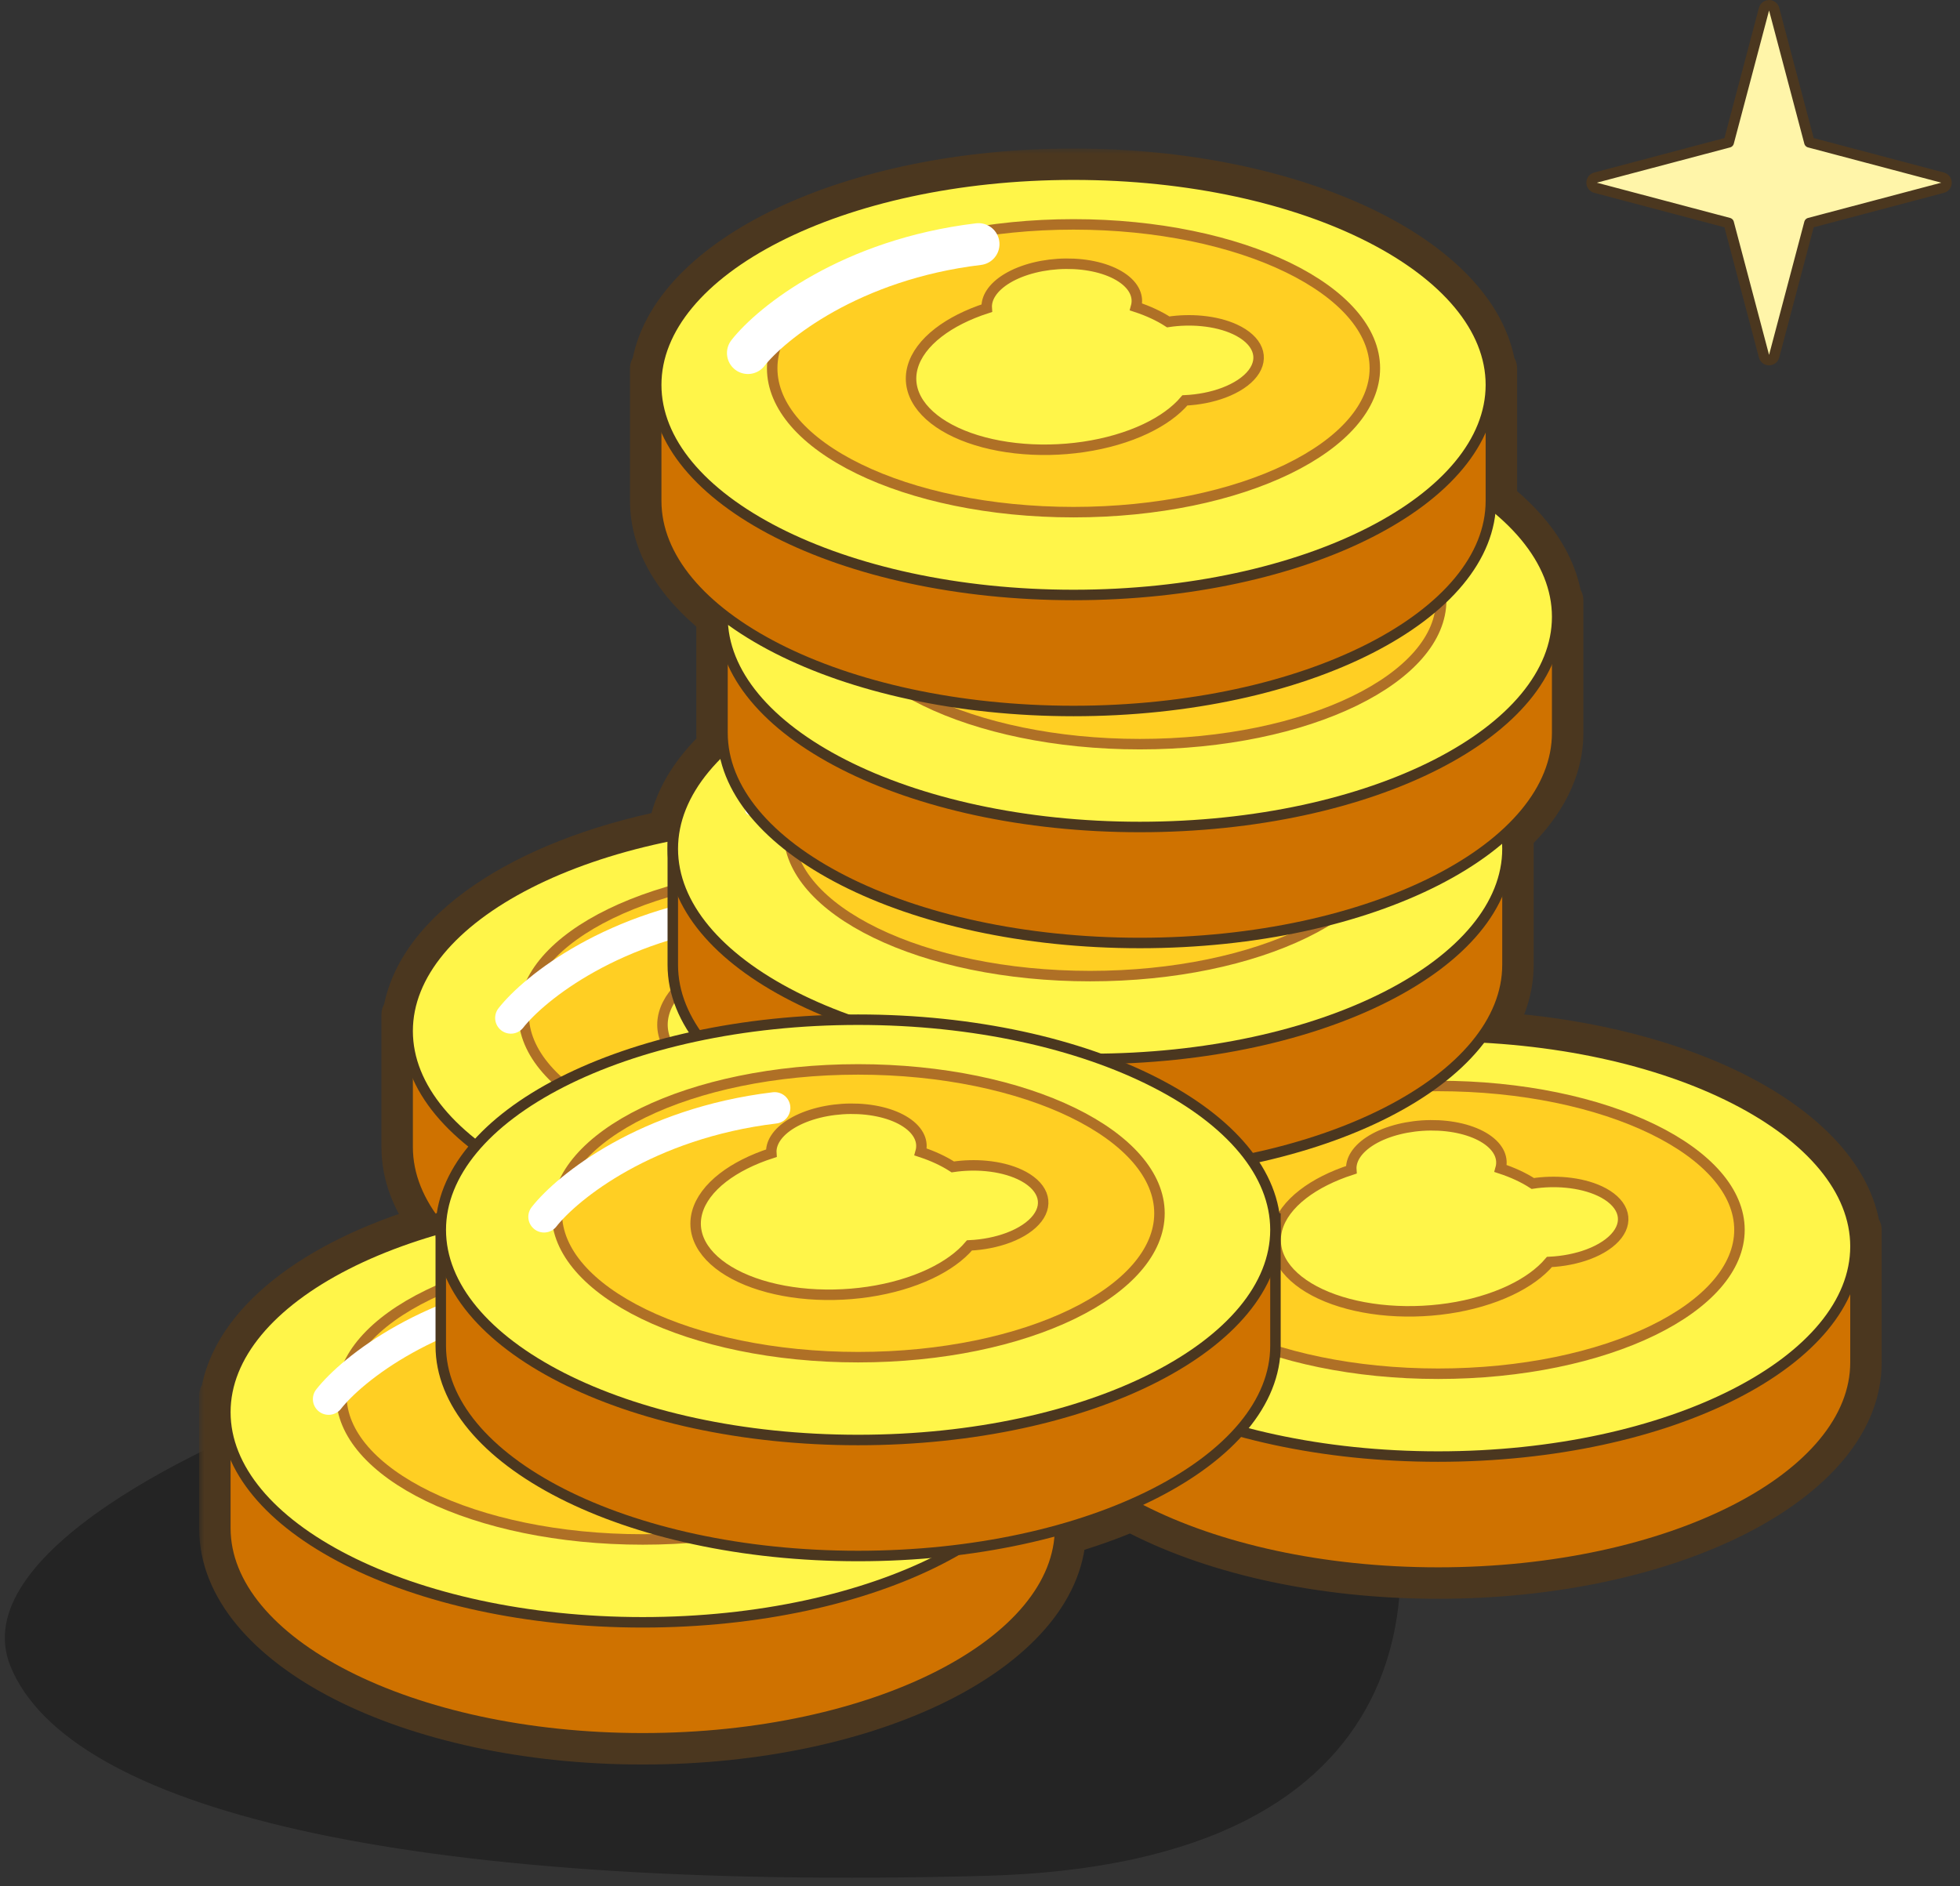
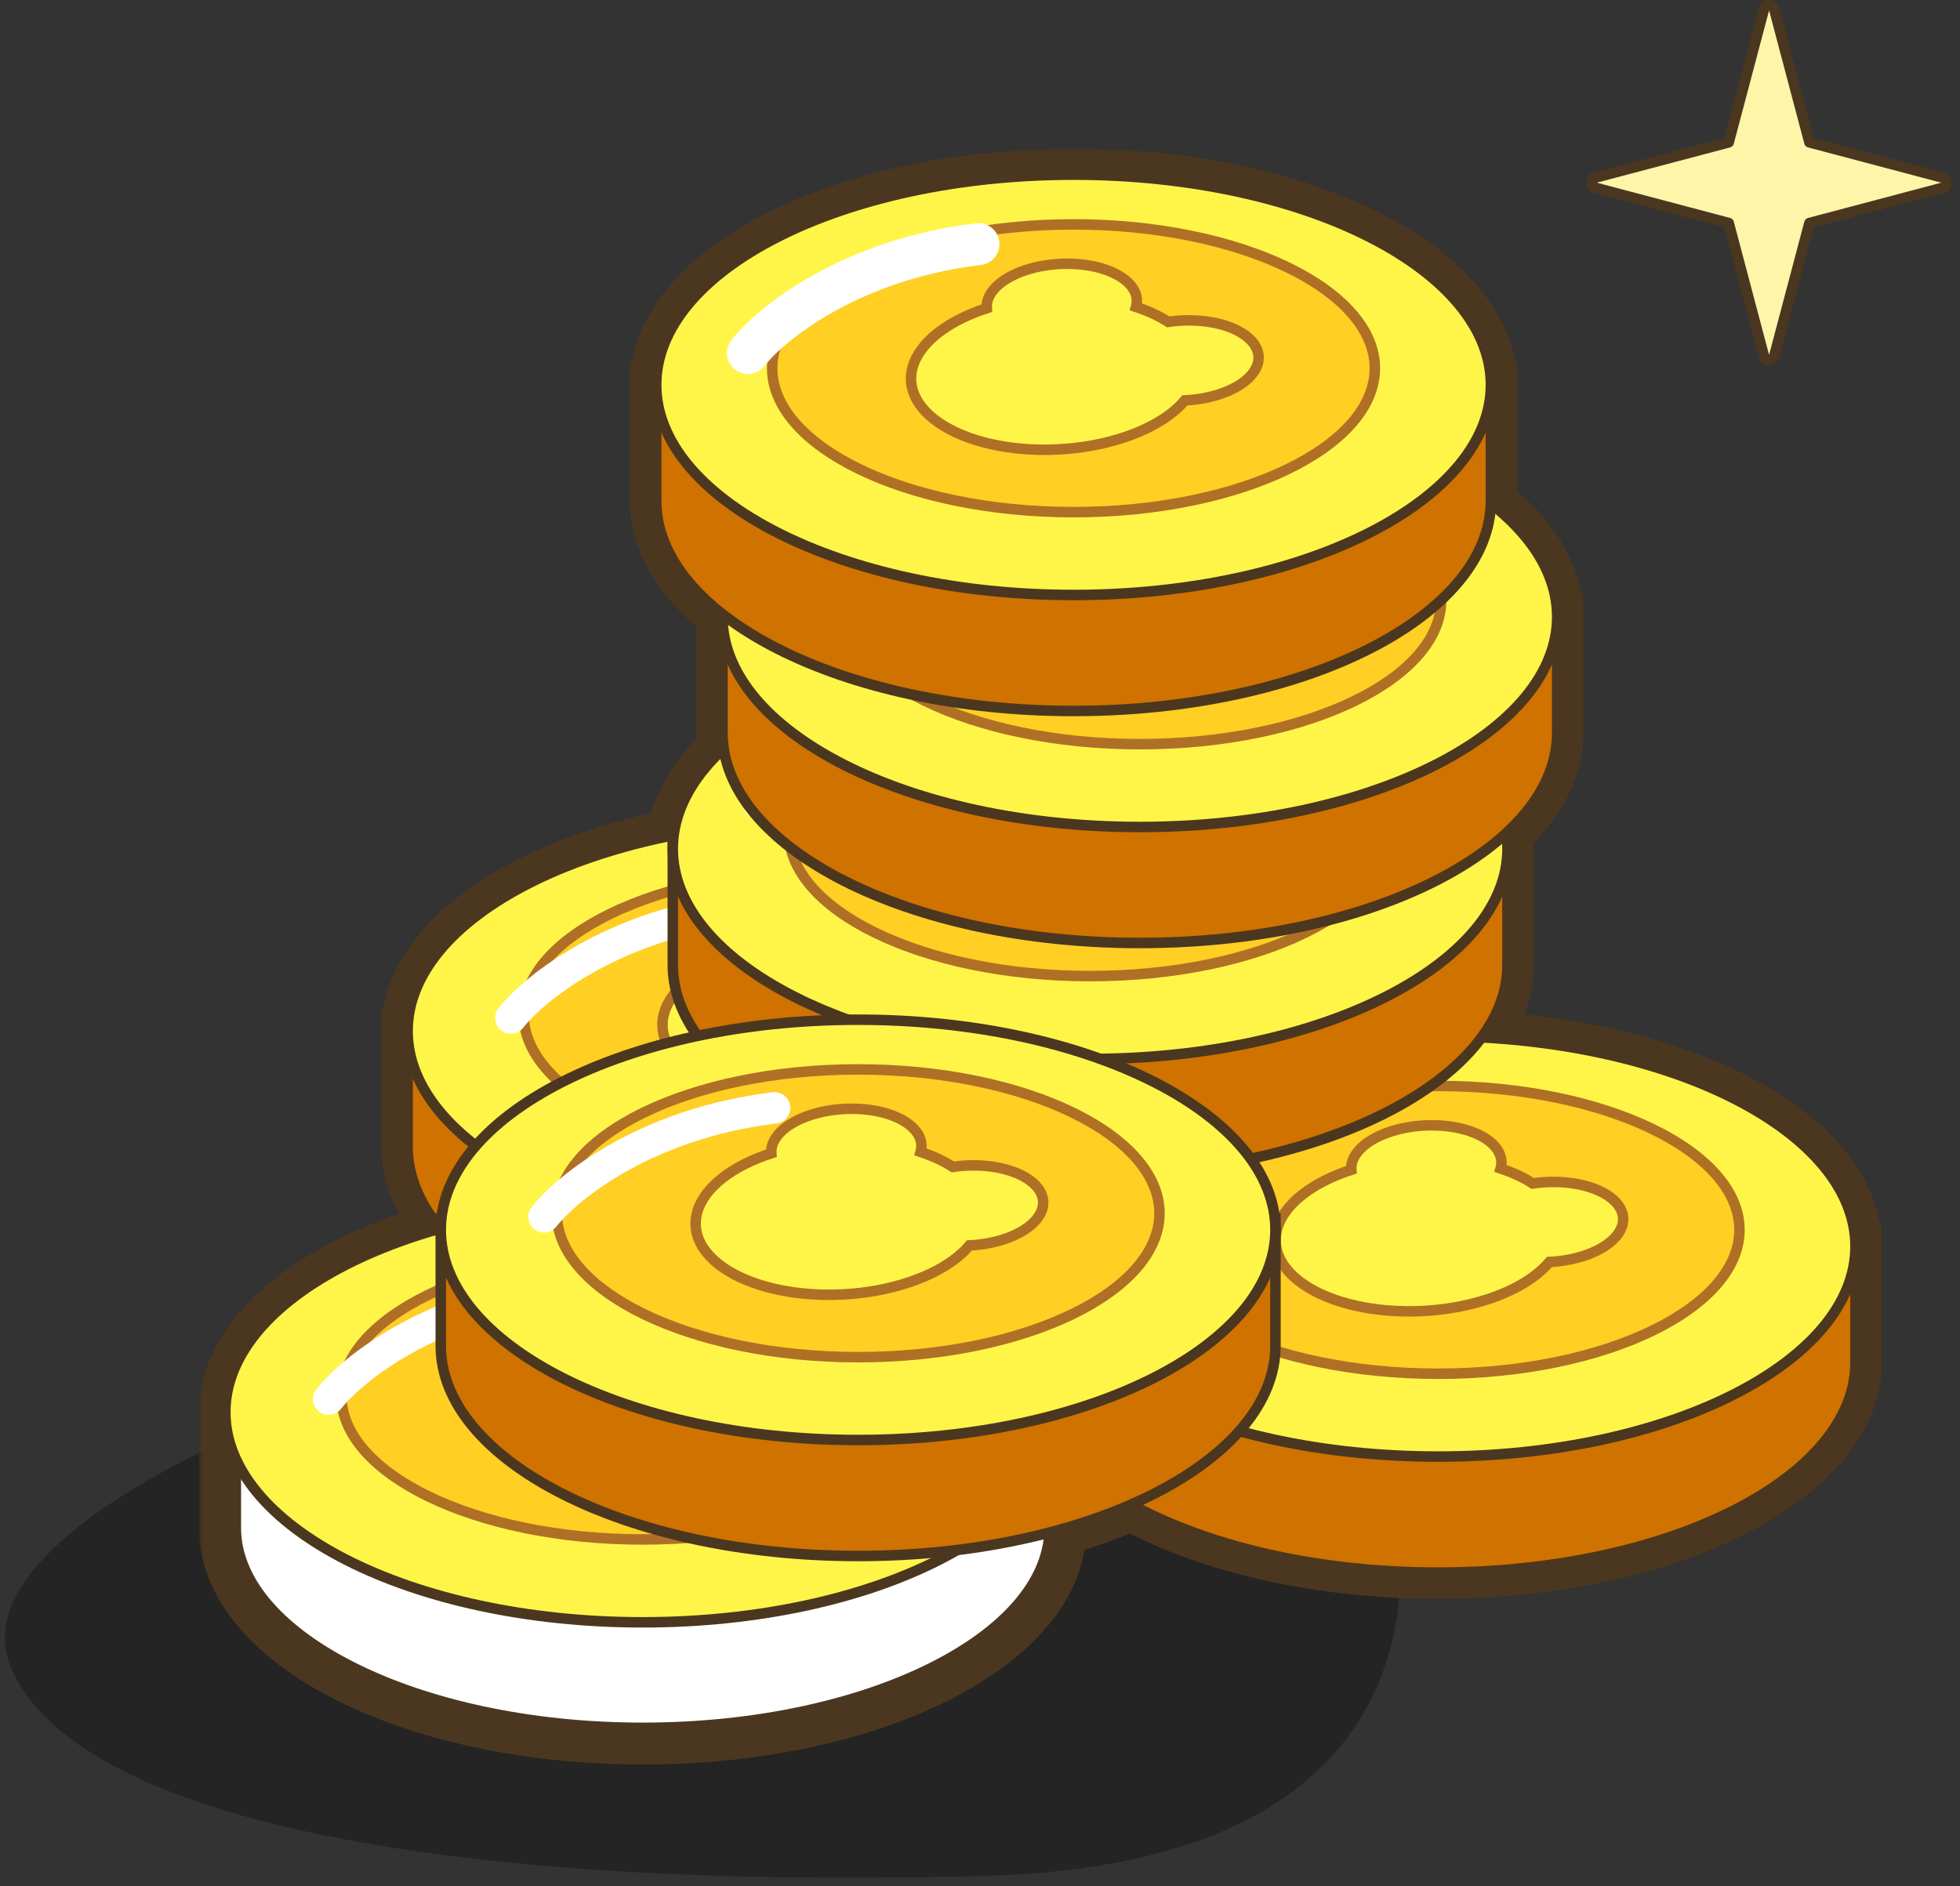
<svg xmlns="http://www.w3.org/2000/svg" width="187" height="180" viewBox="0 0 187 180" fill="none">
  <rect x="0" y="0" width="187" height="180" fill="#333333" stroke="none" />
  <path opacity="0.3" d="M1 159C-3.346 148.332 19.593 137.437 32.041 133.156C32.35 133.05 32.667 133 32.993 133H128.059C129.24 133 130.318 133.685 130.75 134.784C136.761 150.106 137.069 177.846 94 179C38 180.5 6.5 172.5 1 159Z" fill="black" />
  <mask id="path-2-outside-1_22057_76" maskUnits="userSpaceOnUse" x="19" y="14.172" width="161" height="155" fill="black">
    <rect fill="white" x="19" y="14.172" width="161" height="155" />
    <path fill-rule="evenodd" clip-rule="evenodd" d="M142.743 47.795V36.726V35.146H142.625C141.043 24.533 123.649 16.172 102.426 16.172C81.201 16.172 63.808 24.533 62.226 35.146H62.108V36.726V47.795C62.108 51.865 64.429 55.659 68.433 58.851V58.862V69.931C68.433 70.37 68.46 70.806 68.513 71.239C65.94 73.666 64.298 76.387 63.829 79.278C49.841 82.111 39.7 88.821 38.51 96.807H38.392V98.386V109.455C38.392 112.1 39.372 114.628 41.157 116.95C29.949 120.255 22.152 126.233 21.117 133.173H21V134.753V145.822C21 157.174 39.051 166.376 61.317 166.376C83.238 166.376 101.073 157.457 101.622 146.35C103.856 145.708 105.958 144.962 107.903 144.123C115.252 148.087 125.664 150.561 137.209 150.561C159.476 150.561 177.527 141.359 177.527 130.007V118.939V117.359H177.409C175.955 107.604 161.144 99.752 142.279 98.546C143.606 96.508 144.325 94.328 144.325 92.063V80.995V79.611C147.351 76.726 149.067 73.431 149.067 69.931V58.862V57.282H148.95C148.432 53.811 146.224 50.581 142.743 47.805L142.743 47.795Z" />
  </mask>
  <path fill-rule="evenodd" clip-rule="evenodd" d="M142.743 47.795V36.726V35.146H142.625C141.043 24.533 123.649 16.172 102.426 16.172C81.201 16.172 63.808 24.533 62.226 35.146H62.108V36.726V47.795C62.108 51.865 64.429 55.659 68.433 58.851V58.862V69.931C68.433 70.37 68.46 70.806 68.513 71.239C65.94 73.666 64.298 76.387 63.829 79.278C49.841 82.111 39.7 88.821 38.51 96.807H38.392V98.386V109.455C38.392 112.1 39.372 114.628 41.157 116.95C29.949 120.255 22.152 126.233 21.117 133.173H21V134.753V145.822C21 157.174 39.051 166.376 61.317 166.376C83.238 166.376 101.073 157.457 101.622 146.35C103.856 145.708 105.958 144.962 107.903 144.123C115.252 148.087 125.664 150.561 137.209 150.561C159.476 150.561 177.527 141.359 177.527 130.007V118.939V117.359H177.409C175.955 107.604 161.144 99.752 142.279 98.546C143.606 96.508 144.325 94.328 144.325 92.063V80.995V79.611C147.351 76.726 149.067 73.431 149.067 69.931V58.862V57.282H148.95C148.432 53.811 146.224 50.581 142.743 47.805L142.743 47.795Z" fill="white" />
  <path d="M142.743 47.795L144.743 47.796V47.795H142.743ZM142.743 35.146H144.743C144.743 34.041 143.847 33.146 142.743 33.146V35.146ZM142.625 35.146L140.647 35.441C140.793 36.421 141.635 37.146 142.625 37.146V35.146ZM62.226 35.146V37.146C63.216 37.146 64.058 36.421 64.204 35.441L62.226 35.146ZM62.108 35.146V33.146C61.004 33.146 60.108 34.041 60.108 35.146H62.108ZM68.433 58.851H70.433C70.433 58.242 70.155 57.667 69.679 57.287L68.433 58.851ZM68.513 71.239L69.885 72.693C70.348 72.257 70.576 71.626 70.498 70.994L68.513 71.239ZM63.829 79.278L64.226 81.238C65.042 81.073 65.67 80.42 65.803 79.598L63.829 79.278ZM38.51 96.807V98.807C39.5 98.807 40.342 98.081 40.488 97.102L38.51 96.807ZM38.392 96.807V94.807C37.288 94.807 36.392 95.702 36.392 96.807H38.392ZM41.157 116.95L41.722 118.868C42.355 118.681 42.855 118.195 43.059 117.568C43.262 116.941 43.144 116.254 42.742 115.731L41.157 116.95ZM21.117 133.173V135.173C22.108 135.173 22.949 134.448 23.095 133.468L21.117 133.173ZM21 133.173V131.173C19.895 131.173 19 132.069 19 133.173H21ZM101.622 146.35L101.07 144.427C100.247 144.663 99.666 145.396 99.624 146.251L101.622 146.35ZM107.903 144.123L108.852 142.362C108.314 142.072 107.672 142.044 107.11 142.286L107.903 144.123ZM177.527 117.359H179.527C179.527 116.254 178.631 115.359 177.527 115.359V117.359ZM177.409 117.359L175.431 117.654C175.577 118.634 176.419 119.359 177.409 119.359V117.359ZM142.279 98.546L140.603 97.454C140.215 98.05 140.173 98.807 140.491 99.442C140.81 100.078 141.442 100.496 142.151 100.542L142.279 98.546ZM144.325 79.611L142.945 78.163C142.549 78.54 142.325 79.064 142.325 79.611H144.325ZM149.067 57.282H151.067C151.067 56.178 150.172 55.282 149.067 55.282V57.282ZM148.95 57.282L146.972 57.577C147.118 58.557 147.959 59.282 148.95 59.282V57.282ZM142.743 47.805L140.743 47.804C140.742 48.413 141.02 48.989 141.496 49.369L142.743 47.805ZM142.743 36.726H140.743V47.795H142.743H144.743V36.726H142.743ZM142.743 35.146H140.743V36.726H142.743H144.743V35.146H142.743ZM142.625 35.146V37.146H142.743V35.146V33.146H142.625V35.146ZM102.426 16.172V18.172C112.797 18.172 122.149 20.218 129.034 23.486C136.018 26.801 140.004 31.127 140.647 35.441L142.625 35.146L144.604 34.851C143.664 28.552 138.163 23.391 130.749 19.872C123.235 16.306 113.278 14.172 102.426 14.172V16.172ZM62.226 35.146L64.204 35.441C64.847 31.127 68.833 26.801 75.817 23.486C82.702 20.218 92.054 18.172 102.426 18.172V16.172V14.172C91.573 14.172 81.616 16.306 74.102 19.872C66.688 23.391 61.187 28.552 60.247 34.851L62.226 35.146ZM62.108 35.146V37.146H62.226V35.146V33.146H62.108V35.146ZM62.108 36.726H64.108V35.146H62.108H60.108V36.726H62.108ZM62.108 47.795H64.108V36.726H62.108H60.108V47.795H62.108ZM68.433 58.851L69.679 57.287C65.956 54.318 64.108 51.043 64.108 47.795H62.108H60.108C60.108 52.686 62.902 56.999 67.186 60.415L68.433 58.851ZM68.433 58.862H70.433V58.851H68.433H66.433V58.862H68.433ZM68.433 69.931H70.433V58.862H68.433H66.433V69.931H68.433ZM68.513 71.239L70.498 70.994C70.454 70.642 70.433 70.288 70.433 69.931H68.433H66.433C66.433 70.452 66.465 70.97 66.528 71.483L68.513 71.239ZM63.829 79.278L65.803 79.598C66.183 77.255 67.537 74.909 69.885 72.693L68.513 71.239L67.14 69.784C64.344 72.423 62.413 75.519 61.855 78.958L63.829 79.278ZM38.51 96.807L40.488 97.102C40.97 93.869 43.316 90.621 47.499 87.761C51.657 84.919 57.421 82.617 64.226 81.238L63.829 79.278L63.432 77.318C56.249 78.773 49.949 81.241 45.242 84.459C40.56 87.66 37.24 91.759 36.532 96.512L38.51 96.807ZM38.392 96.807V98.807H38.51V96.807V94.807H38.392V96.807ZM38.392 98.386H40.392V96.807H38.392H36.392V98.386H38.392ZM38.392 109.455H40.392V98.386H38.392H36.392V109.455H38.392ZM41.157 116.95L42.742 115.731C41.173 113.689 40.392 111.579 40.392 109.455H38.392H36.392C36.392 112.621 37.571 115.566 39.571 118.168L41.157 116.95ZM21.117 133.173L23.095 133.468C23.514 130.66 25.335 127.842 28.569 125.262C31.795 122.689 36.294 120.469 41.722 118.868L41.157 116.95L40.591 115.031C34.811 116.736 29.808 119.157 26.075 122.135C22.35 125.106 19.755 128.746 19.139 132.879L21.117 133.173ZM21 133.173V135.173H21.117V133.173V131.173H21V133.173ZM21 134.753H23V133.173H21H19V134.753H21ZM21 145.822H23V134.753H21H19V145.822H21ZM61.317 166.376V164.376C50.433 164.376 40.677 162.122 33.717 158.574C26.648 154.97 23 150.353 23 145.822H21H19C19 152.643 24.378 158.303 31.9 162.138C39.532 166.028 49.935 168.376 61.317 168.376V166.376ZM101.622 146.35L99.624 146.251C99.404 150.708 95.638 155.23 88.592 158.738C81.654 162.192 72.032 164.376 61.317 164.376V166.376V168.376C72.524 168.376 82.779 166.1 90.375 162.319C97.864 158.59 103.29 153.099 103.619 146.448L101.622 146.35ZM107.903 144.123L107.11 142.286C105.25 143.089 103.229 143.808 101.07 144.427L101.622 146.35L102.173 148.272C104.483 147.609 106.666 146.834 108.695 145.959L107.903 144.123ZM137.209 150.561V148.561C125.919 148.561 115.849 146.137 108.852 142.362L107.903 144.123L106.953 145.883C114.656 150.038 125.41 152.561 137.209 152.561V150.561ZM177.527 130.007H175.527C175.527 134.538 171.879 139.155 164.81 142.759C157.849 146.308 148.094 148.561 137.209 148.561V150.561V152.561C148.591 152.561 158.995 150.214 166.626 146.323C174.149 142.488 179.527 136.828 179.527 130.007H177.527ZM177.527 118.939H175.527V130.007H177.527H179.527V118.939H177.527ZM177.527 117.359H175.527V118.939H177.527H179.527V117.359H177.527ZM177.409 117.359V119.359H177.527V117.359V115.359H177.409V117.359ZM142.279 98.546L142.151 100.542C151.363 101.131 159.492 103.34 165.431 106.511C171.442 109.72 174.841 113.695 175.431 117.654L177.409 117.359L179.388 117.064C178.523 111.268 173.79 106.439 167.315 102.982C160.77 99.487 152.06 97.167 142.407 96.55L142.279 98.546ZM144.325 92.063H142.325C142.325 93.886 141.751 95.692 140.603 97.454L142.279 98.546L143.955 99.637C145.462 97.323 146.325 94.77 146.325 92.063H144.325ZM144.325 80.995H142.325V92.063H144.325H146.325V80.995H144.325ZM144.325 79.611H142.325V80.995H144.325H146.325V79.611H144.325ZM149.067 69.931H147.067C147.067 72.729 145.703 75.534 142.945 78.163L144.325 79.611L145.705 81.058C148.999 77.918 151.067 74.132 151.067 69.931H149.067ZM149.067 58.862H147.067V69.931H149.067H151.067V58.862H149.067ZM149.067 57.282H147.067V58.862H149.067H151.067V57.282H149.067ZM148.95 57.282V59.282H149.067V57.282V55.282H148.95V57.282ZM142.743 47.805L141.496 49.369C144.731 51.949 146.553 54.768 146.972 57.577L148.95 57.282L150.928 56.987C150.312 52.854 147.716 49.213 143.99 46.242L142.743 47.805ZM142.743 47.795L140.743 47.793L140.743 47.804L142.743 47.805L144.743 47.807L144.743 47.796L142.743 47.795Z" fill="#4B371F" mask="url(#path-2-outside-1_22057_76)" />
  <path d="M118.527 97.303V109.451C118.527 114.841 114.23 119.849 106.991 123.54C99.779 127.217 89.78 129.505 78.71 129.505C67.639 129.505 57.64 127.217 50.428 123.54C43.189 119.849 38.892 114.841 38.892 109.451V97.303H118.527Z" fill="#CF7200" stroke="#4B371F" />
  <path d="M78.71 78.33C89.781 78.33 99.779 80.619 106.991 84.296C114.23 87.987 118.527 92.994 118.527 98.384C118.527 103.773 114.23 108.782 106.991 112.473C99.779 116.149 89.781 118.437 78.71 118.438C67.638 118.438 57.64 116.149 50.428 112.473C43.189 108.782 38.892 103.773 38.892 98.384C38.892 92.994 43.189 87.987 50.428 84.296C57.64 80.619 67.638 78.33 78.71 78.33Z" fill="#FFF549" stroke="#4B371F" />
  <path d="M78.71 83.072C86.728 83.072 93.963 84.654 99.174 87.189C104.419 89.741 107.46 93.171 107.46 96.802C107.46 100.433 104.419 103.862 99.174 106.414C93.963 108.949 86.728 110.531 78.71 110.531C70.692 110.531 63.457 108.949 58.246 106.414C53.001 103.862 49.96 100.433 49.96 96.802C49.96 93.171 53.001 89.741 58.246 87.189C63.457 84.654 70.692 83.072 78.71 83.072Z" fill="#FFCF23" stroke="#AF7026" />
  <path d="M94.123 93.095C95.183 93.588 95.913 94.254 96.213 95.004C96.513 95.753 96.37 96.551 95.802 97.289C95.235 98.027 94.27 98.671 93.037 99.134C91.925 99.552 90.643 99.804 89.332 99.867C88.461 100.896 87.178 101.826 85.577 102.583C83.868 103.392 81.848 103.981 79.688 104.302C77.528 104.623 75.29 104.665 73.168 104.425C71.046 104.186 69.101 103.671 67.497 102.925C65.894 102.179 64.679 101.224 63.958 100.14C63.237 99.057 63.03 97.878 63.354 96.703C63.678 95.528 64.524 94.392 65.82 93.392C67.034 92.454 68.61 91.661 70.427 91.072C70.394 90.6 70.525 90.123 70.815 89.664C71.153 89.131 71.697 88.635 72.411 88.21C73.126 87.785 73.994 87.441 74.955 87.202C75.916 86.963 76.948 86.835 77.979 86.826C79.011 86.817 80.018 86.927 80.931 87.15C81.845 87.372 82.643 87.701 83.271 88.114C83.9 88.527 84.344 89.014 84.572 89.542C84.769 89.998 84.801 90.474 84.669 90.948C85.837 91.331 86.873 91.813 87.742 92.377C88.8 92.219 89.896 92.188 90.948 92.288C92.138 92.402 93.231 92.679 94.123 93.095Z" fill="#FFF549" stroke="#AF7026" />
  <path d="M48.741 97.136C50.982 94.284 58.519 88.211 70.743 86.742" stroke="white" stroke-width="3" stroke-linecap="round" stroke-linejoin="round" />
  <path d="M177.027 117.857V130.006C177.027 135.395 172.731 140.404 165.491 144.095C158.279 147.771 148.281 150.06 137.21 150.06C126.139 150.06 116.141 147.771 108.929 144.095C101.689 140.404 97.393 135.395 97.393 130.006V117.857H177.027Z" fill="#CF7200" stroke="#4B371F" />
  <path d="M137.21 98.883C148.281 98.883 158.279 101.172 165.491 104.849C172.73 108.539 177.027 113.547 177.027 118.937C177.027 124.326 172.731 129.335 165.491 133.025C158.279 136.702 148.281 138.99 137.21 138.99C126.139 138.99 116.141 136.702 108.929 133.025C101.689 129.335 97.393 124.326 97.393 118.937C97.393 113.547 101.689 108.539 108.929 104.849C116.141 101.172 126.139 98.883 137.21 98.883Z" fill="#FFF549" stroke="#4B371F" />
  <path d="M137.209 103.627C145.227 103.627 152.462 105.209 157.673 107.744C162.918 110.296 165.959 113.726 165.959 117.356C165.959 120.987 162.918 124.417 157.673 126.969C152.462 129.504 145.227 131.086 137.209 131.086C129.191 131.086 121.956 129.504 116.745 126.969C111.5 124.417 108.459 120.987 108.459 117.356C108.459 113.726 111.5 110.296 116.745 107.744C121.956 105.209 129.191 103.627 137.209 103.627Z" fill="#FFCF23" stroke="#AF7026" />
  <path d="M152.622 113.649C153.683 114.143 154.412 114.809 154.712 115.558C155.012 116.308 154.869 117.105 154.301 117.843C153.734 118.581 152.769 119.225 151.536 119.689C150.424 120.106 149.142 120.359 147.831 120.421C146.96 121.451 145.677 122.38 144.076 123.138C142.367 123.946 140.347 124.536 138.187 124.857C136.027 125.177 133.79 125.22 131.667 124.98C129.545 124.74 127.6 124.225 125.996 123.479C124.393 122.733 123.178 121.778 122.457 120.695C121.736 119.612 121.529 118.433 121.853 117.258C122.177 116.083 123.023 114.947 124.319 113.947C125.533 113.009 127.109 112.216 128.926 111.626C128.892 111.155 129.024 110.678 129.314 110.219C129.652 109.686 130.196 109.19 130.91 108.765C131.625 108.34 132.493 107.996 133.454 107.757C134.415 107.518 135.447 107.39 136.478 107.381C137.51 107.372 138.517 107.482 139.431 107.704C140.344 107.927 141.142 108.256 141.77 108.669C142.399 109.082 142.842 109.569 143.071 110.097C143.267 110.552 143.3 111.029 143.168 111.502C144.336 111.886 145.372 112.368 146.24 112.932C147.299 112.773 148.395 112.742 149.447 112.843C150.637 112.957 151.73 113.234 152.622 113.649Z" fill="#FFF549" stroke="#AF7026" />
  <path d="M104.797 115.246C107.038 112.393 114.575 106.321 126.798 104.852" stroke="white" stroke-linecap="round" stroke-linejoin="round" />
  <path d="M143.825 79.914V92.062C143.825 97.452 139.528 102.461 132.289 106.151C125.077 109.828 115.079 112.116 104.008 112.116C92.937 112.116 82.939 109.828 75.727 106.151C68.487 102.461 64.19 97.452 64.19 92.062V79.914H143.825Z" fill="#CF7200" stroke="#4B371F" />
  <path d="M104.008 60.94C115.079 60.94 125.077 63.228 132.289 66.905C139.528 70.596 143.825 75.604 143.825 80.993C143.825 86.383 139.528 91.391 132.289 95.082C125.077 98.759 115.079 101.047 104.008 101.047C92.937 101.047 82.939 98.759 75.727 95.082C68.487 91.391 64.19 86.383 64.19 80.993C64.191 75.604 68.487 70.596 75.727 66.905C82.939 63.229 92.937 60.94 104.008 60.94Z" fill="#FFF549" stroke="#4B371F" />
  <path d="M104.008 65.684C112.026 65.684 119.261 67.266 124.472 69.801C129.717 72.353 132.758 75.782 132.758 79.413C132.758 83.044 129.717 86.474 124.472 89.025C119.261 91.561 112.026 93.143 104.008 93.143C95.99 93.143 88.756 91.561 83.544 89.025C78.299 86.474 75.258 83.044 75.258 79.413C75.258 75.782 78.299 72.353 83.544 69.801C88.756 67.266 95.99 65.684 104.008 65.684Z" fill="#FFCF23" stroke="#AF7026" />
  <path d="M119.421 75.7C120.482 76.194 121.211 76.86 121.511 77.609C121.812 78.359 121.668 79.156 121.101 79.894C120.533 80.632 119.568 81.276 118.336 81.739C117.224 82.157 115.941 82.409 114.631 82.472C113.759 83.502 112.476 84.431 110.875 85.189C109.166 85.997 107.146 86.587 104.986 86.907C102.826 87.228 100.589 87.271 98.467 87.031C96.344 86.791 94.399 86.276 92.796 85.53C91.192 84.784 89.978 83.829 89.256 82.746C88.535 81.663 88.329 80.484 88.653 79.309C88.977 78.134 89.822 76.998 91.118 75.997C92.333 75.06 93.908 74.266 95.726 73.677C95.692 73.206 95.823 72.729 96.114 72.27C96.451 71.737 96.995 71.24 97.71 70.816C98.424 70.391 99.292 70.047 100.253 69.808C101.214 69.569 102.246 69.441 103.278 69.432C104.309 69.423 105.316 69.533 106.23 69.755C107.143 69.977 107.941 70.306 108.569 70.719C109.198 71.132 109.642 71.62 109.87 72.148C110.067 72.603 110.099 73.08 109.967 73.553C111.135 73.937 112.171 74.419 113.04 74.982C114.098 74.824 115.194 74.793 116.246 74.894C117.436 75.007 118.53 75.285 119.421 75.7Z" fill="#FFF549" stroke="#AF7026" />
  <path d="M71.596 77.302C73.837 74.45 81.374 68.377 93.598 66.908" stroke="white" stroke-linecap="round" stroke-linejoin="round" />
-   <path d="M101.135 133.672V145.82C101.135 151.21 96.838 156.219 89.599 159.909C82.387 163.586 72.388 165.874 61.317 165.874C50.246 165.874 40.248 163.586 33.036 159.909C25.797 156.219 21.5 151.21 21.5 145.82V133.672H101.135Z" fill="#CF7200" stroke="#4B371F" />
  <path d="M61.317 114.699C72.388 114.699 82.387 116.988 89.599 120.665C96.838 124.356 101.135 129.364 101.135 134.753C101.135 140.142 96.838 145.151 89.599 148.842C82.387 152.518 72.388 154.807 61.317 154.807C50.246 154.807 40.248 152.518 33.036 148.842C25.797 145.151 21.5 140.142 21.5 134.753C21.5 129.364 25.797 124.356 33.036 120.665C40.248 116.988 50.246 114.699 61.317 114.699Z" fill="#FFF549" stroke="#4B371F" />
  <path d="M61.319 119.441C69.337 119.441 76.572 121.023 81.783 123.559C87.028 126.11 90.069 129.54 90.069 133.171C90.069 136.802 87.028 140.231 81.783 142.783C76.572 145.318 69.337 146.9 61.319 146.9C53.301 146.9 46.067 145.318 40.855 142.783C35.61 140.231 32.569 136.802 32.569 133.171C32.569 129.54 35.61 126.11 40.855 123.559C46.067 121.023 53.301 119.441 61.319 119.441Z" fill="#FFCF23" stroke="#AF7026" />
  <path d="M76.734 129.46C77.794 129.953 78.524 130.62 78.824 131.369C79.124 132.119 78.981 132.916 78.413 133.654C77.845 134.392 76.881 135.036 75.648 135.499C74.536 135.917 73.254 136.169 71.943 136.232C71.072 137.262 69.789 138.191 68.188 138.948C66.479 139.757 64.459 140.346 62.299 140.667C60.138 140.988 57.901 141.03 55.779 140.791C53.657 140.551 51.712 140.036 50.108 139.29C48.505 138.544 47.29 137.589 46.569 136.506C45.848 135.423 45.641 134.243 45.965 133.068C46.289 131.893 47.135 130.758 48.431 129.757C49.645 128.82 51.22 128.026 53.038 127.437C53.004 126.966 53.136 126.489 53.426 126.03C53.764 125.496 54.307 125 55.022 124.575C55.737 124.151 56.605 123.806 57.566 123.568C58.527 123.329 59.559 123.201 60.59 123.191C61.622 123.182 62.629 123.293 63.542 123.515C64.456 123.737 65.254 124.066 65.882 124.479C66.51 124.892 66.954 125.379 67.183 125.907C67.379 126.363 67.412 126.84 67.28 127.313C68.448 127.696 69.484 128.178 70.352 128.742C71.41 128.584 72.507 128.553 73.559 128.653C74.749 128.767 75.842 129.045 76.734 129.46Z" fill="#FFF549" stroke="#AF7026" />
  <path d="M31.352 133.508C33.593 130.655 41.13 124.582 53.353 123.114" stroke="white" stroke-width="3" stroke-linecap="round" stroke-linejoin="round" />
  <path d="M121.688 116.277V128.426C121.688 133.815 117.391 138.824 110.152 142.515C102.94 146.191 92.942 148.479 81.871 148.479C70.8 148.479 60.801 146.191 53.589 142.515C46.35 138.824 42.053 133.815 42.053 128.426V116.277H121.688Z" fill="#CF7200" stroke="#4B371F" />
  <path d="M81.871 97.303C92.942 97.303 102.94 99.592 110.152 103.269C117.391 106.959 121.688 111.967 121.688 117.356C121.688 122.746 117.391 127.755 110.152 131.445C102.94 135.122 92.942 137.41 81.871 137.41C70.8 137.41 60.801 135.122 53.589 131.445C46.35 127.755 42.053 122.746 42.053 117.356C42.053 111.967 46.35 106.959 53.589 103.269C60.801 99.592 70.8 97.303 81.871 97.303Z" fill="#FFF549" stroke="#4B371F" />
  <path d="M81.873 102.047C89.891 102.047 97.125 103.629 102.336 106.164C107.582 108.716 110.622 112.146 110.623 115.776C110.623 119.407 107.582 122.837 102.336 125.389C97.125 127.924 89.891 129.506 81.873 129.506C73.855 129.506 66.62 127.924 61.409 125.389C56.163 122.837 53.123 119.407 53.123 115.776C53.123 112.146 56.163 108.716 61.409 106.164C66.62 103.629 73.855 102.047 81.873 102.047Z" fill="#FFCF23" stroke="#AF7026" />
  <path d="M97.286 112.069C98.347 112.563 99.076 113.229 99.376 113.978C99.676 114.728 99.533 115.525 98.965 116.263C98.398 117.001 97.433 117.645 96.2 118.108C95.088 118.526 93.806 118.779 92.495 118.841C91.624 119.871 90.341 120.8 88.74 121.558C87.031 122.366 85.011 122.956 82.851 123.277C80.691 123.597 78.454 123.64 76.331 123.4C74.209 123.16 72.264 122.645 70.66 121.899C69.057 121.153 67.842 120.198 67.121 119.115C66.4 118.032 66.193 116.853 66.517 115.678C66.841 114.503 67.687 113.367 68.983 112.366C70.198 111.429 71.773 110.635 73.591 110.046C73.557 109.575 73.688 109.098 73.978 108.639C74.316 108.106 74.86 107.61 75.574 107.185C76.289 106.76 77.157 106.416 78.118 106.177C79.079 105.938 80.111 105.81 81.142 105.801C82.174 105.792 83.181 105.902 84.095 106.124C85.008 106.346 85.806 106.676 86.434 107.089C87.063 107.502 87.507 107.989 87.735 108.517C87.932 108.972 87.964 109.449 87.832 109.922C89 110.306 90.036 110.788 90.905 111.351C91.963 111.193 93.059 111.162 94.111 111.263C95.301 111.376 96.394 111.654 97.286 112.069Z" fill="#FFF549" stroke="#AF7026" />
  <path d="M51.906 116.111C54.146 113.258 61.683 107.186 73.907 105.717" stroke="white" stroke-width="3" stroke-linecap="round" stroke-linejoin="round" />
  <path d="M148.567 57.781V69.93C148.567 75.319 144.271 80.328 137.031 84.019C129.819 87.695 119.821 89.983 108.75 89.983C97.679 89.983 87.681 87.695 80.469 84.019C73.229 80.328 68.933 75.319 68.933 69.93V57.781H148.567Z" fill="#CF7200" stroke="#4B371F" />
  <path d="M108.75 38.807C119.821 38.807 129.819 41.096 137.031 44.773C144.27 48.463 148.567 53.471 148.567 58.86C148.567 64.25 144.271 69.259 137.031 72.949C129.819 76.626 119.821 78.914 108.75 78.914C97.679 78.914 87.681 76.626 80.469 72.949C73.229 69.259 68.933 64.25 68.933 58.86C68.933 53.471 73.23 48.463 80.469 44.773C87.681 41.096 97.679 38.807 108.75 38.807Z" fill="#FFF549" stroke="#4B371F" />
  <path d="M108.75 43.551C116.769 43.551 124.003 45.133 129.214 47.668C134.46 50.22 137.5 53.65 137.5 57.28C137.5 60.911 134.46 64.341 129.214 66.893C124.003 69.428 116.769 71.01 108.75 71.01C100.732 71.01 93.498 69.428 88.287 66.893C83.041 64.341 80.001 60.911 80.001 57.28C80.001 53.65 83.041 50.22 88.287 47.668C93.498 45.133 100.732 43.551 108.75 43.551Z" fill="#FFCF23" stroke="#AF7026" />
  <path d="M124.165 53.573C125.226 54.067 125.955 54.733 126.255 55.482C126.555 56.232 126.412 57.029 125.844 57.767C125.277 58.505 124.312 59.149 123.079 59.612C121.967 60.03 120.685 60.282 119.374 60.345C118.503 61.375 117.22 62.304 115.619 63.062C113.91 63.87 111.89 64.46 109.73 64.781C107.57 65.101 105.333 65.144 103.21 64.904C101.088 64.664 99.143 64.149 97.539 63.403C95.936 62.657 94.721 61.702 94 60.619C93.279 59.536 93.072 58.356 93.396 57.182C93.72 56.007 94.566 54.871 95.862 53.87C97.076 52.933 98.652 52.139 100.469 51.55C100.435 51.079 100.567 50.602 100.857 50.143C101.195 49.61 101.739 49.114 102.453 48.689C103.168 48.264 104.036 47.92 104.997 47.681C105.958 47.442 106.99 47.314 108.021 47.305C109.053 47.296 110.06 47.406 110.974 47.628C111.887 47.85 112.685 48.179 113.313 48.592C113.941 49.005 114.385 49.493 114.614 50.021C114.81 50.476 114.843 50.953 114.711 51.426C115.879 51.81 116.915 52.292 117.783 52.855C118.842 52.697 119.938 52.666 120.99 52.767C122.18 52.88 123.273 53.158 124.165 53.573Z" fill="#FFF549" stroke="#AF7026" />
  <path d="M76.337 55.17C78.578 52.317 86.115 46.245 98.338 44.776" stroke="white" stroke-linecap="round" stroke-linejoin="round" />
  <path d="M142.242 35.643V47.791C142.242 53.181 137.945 58.189 130.706 61.88C123.494 65.556 113.495 67.845 102.424 67.845C91.353 67.845 81.355 65.556 74.143 61.88C66.904 58.189 62.607 53.181 62.607 47.791V35.643H142.242Z" fill="#CF7200" stroke="#4B371F" />
  <path d="M102.424 16.668C113.495 16.668 123.493 18.957 130.706 22.634C137.945 26.324 142.242 31.332 142.242 36.722C142.242 42.111 137.945 47.12 130.706 50.81C123.494 54.487 113.495 56.775 102.424 56.775C91.353 56.775 81.355 54.487 74.143 50.81C66.904 47.12 62.607 42.111 62.607 36.722C62.607 31.332 66.904 26.324 74.143 22.634C81.355 18.957 91.353 16.668 102.424 16.668Z" fill="#FFF549" stroke="#4B371F" />
  <path d="M102.423 21.412C110.441 21.412 117.676 22.994 122.887 25.529C128.132 28.081 131.173 31.511 131.173 35.142C131.173 38.772 128.132 42.202 122.887 44.754C117.676 47.289 110.441 48.871 102.423 48.871C94.405 48.871 87.171 47.289 81.96 44.754C76.714 42.202 73.673 38.772 73.673 35.142C73.673 31.511 76.714 28.081 81.96 25.529C87.171 22.994 94.405 21.412 102.423 21.412Z" fill="#FFCF23" stroke="#AF7026" />
  <path d="M117.839 31.434C118.9 31.928 119.629 32.594 119.929 33.344C120.23 34.093 120.086 34.891 119.518 35.629C118.951 36.367 117.986 37.01 116.754 37.474C115.642 37.892 114.359 38.144 113.049 38.206C112.177 39.236 110.894 40.165 109.293 40.923C107.584 41.732 105.564 42.321 103.404 42.642C101.244 42.963 99.007 43.005 96.885 42.765C94.763 42.526 92.817 42.01 91.214 41.264C89.61 40.519 88.396 39.563 87.674 38.48C86.953 37.397 86.746 36.218 87.071 35.043C87.395 33.868 88.24 32.732 89.536 31.732C90.751 30.794 92.326 30.001 94.144 29.411C94.11 28.94 94.241 28.463 94.531 28.004C94.869 27.471 95.413 26.975 96.127 26.55C96.842 26.125 97.71 25.781 98.671 25.542C99.632 25.303 100.664 25.175 101.696 25.166C102.727 25.157 103.734 25.267 104.648 25.489C105.561 25.712 106.359 26.041 106.987 26.454C107.616 26.867 108.06 27.354 108.288 27.882C108.485 28.338 108.517 28.814 108.385 29.287C109.553 29.671 110.589 30.153 111.458 30.717C112.516 30.558 113.612 30.527 114.664 30.628C115.854 30.742 116.948 31.019 117.839 31.434Z" fill="#FFF549" stroke="#AF7026" />
  <path d="M71.358 33.689C73.598 30.837 81.135 24.764 93.359 23.295" stroke="white" stroke-width="4" stroke-linecap="round" stroke-linejoin="round" />
  <path d="M168.783 0.5C169.01 0.5 169.209 0.653 169.267 0.872L172.631 13.584L185.343 16.949C185.562 17.007 185.715 17.206 185.715 17.433C185.715 17.659 185.562 17.858 185.343 17.916L172.631 21.28L169.267 33.992C169.209 34.211 169.01 34.364 168.783 34.364C168.556 34.364 168.358 34.212 168.3 33.992L164.935 21.28L152.223 17.916C152.003 17.858 151.851 17.659 151.851 17.433C151.851 17.206 152.003 17.007 152.223 16.949L164.935 13.584L168.3 0.872L168.328 0.793C168.408 0.617 168.585 0.5 168.783 0.5Z" fill="#FFF5A9" stroke="#4B371F" stroke-linejoin="round" />
</svg>